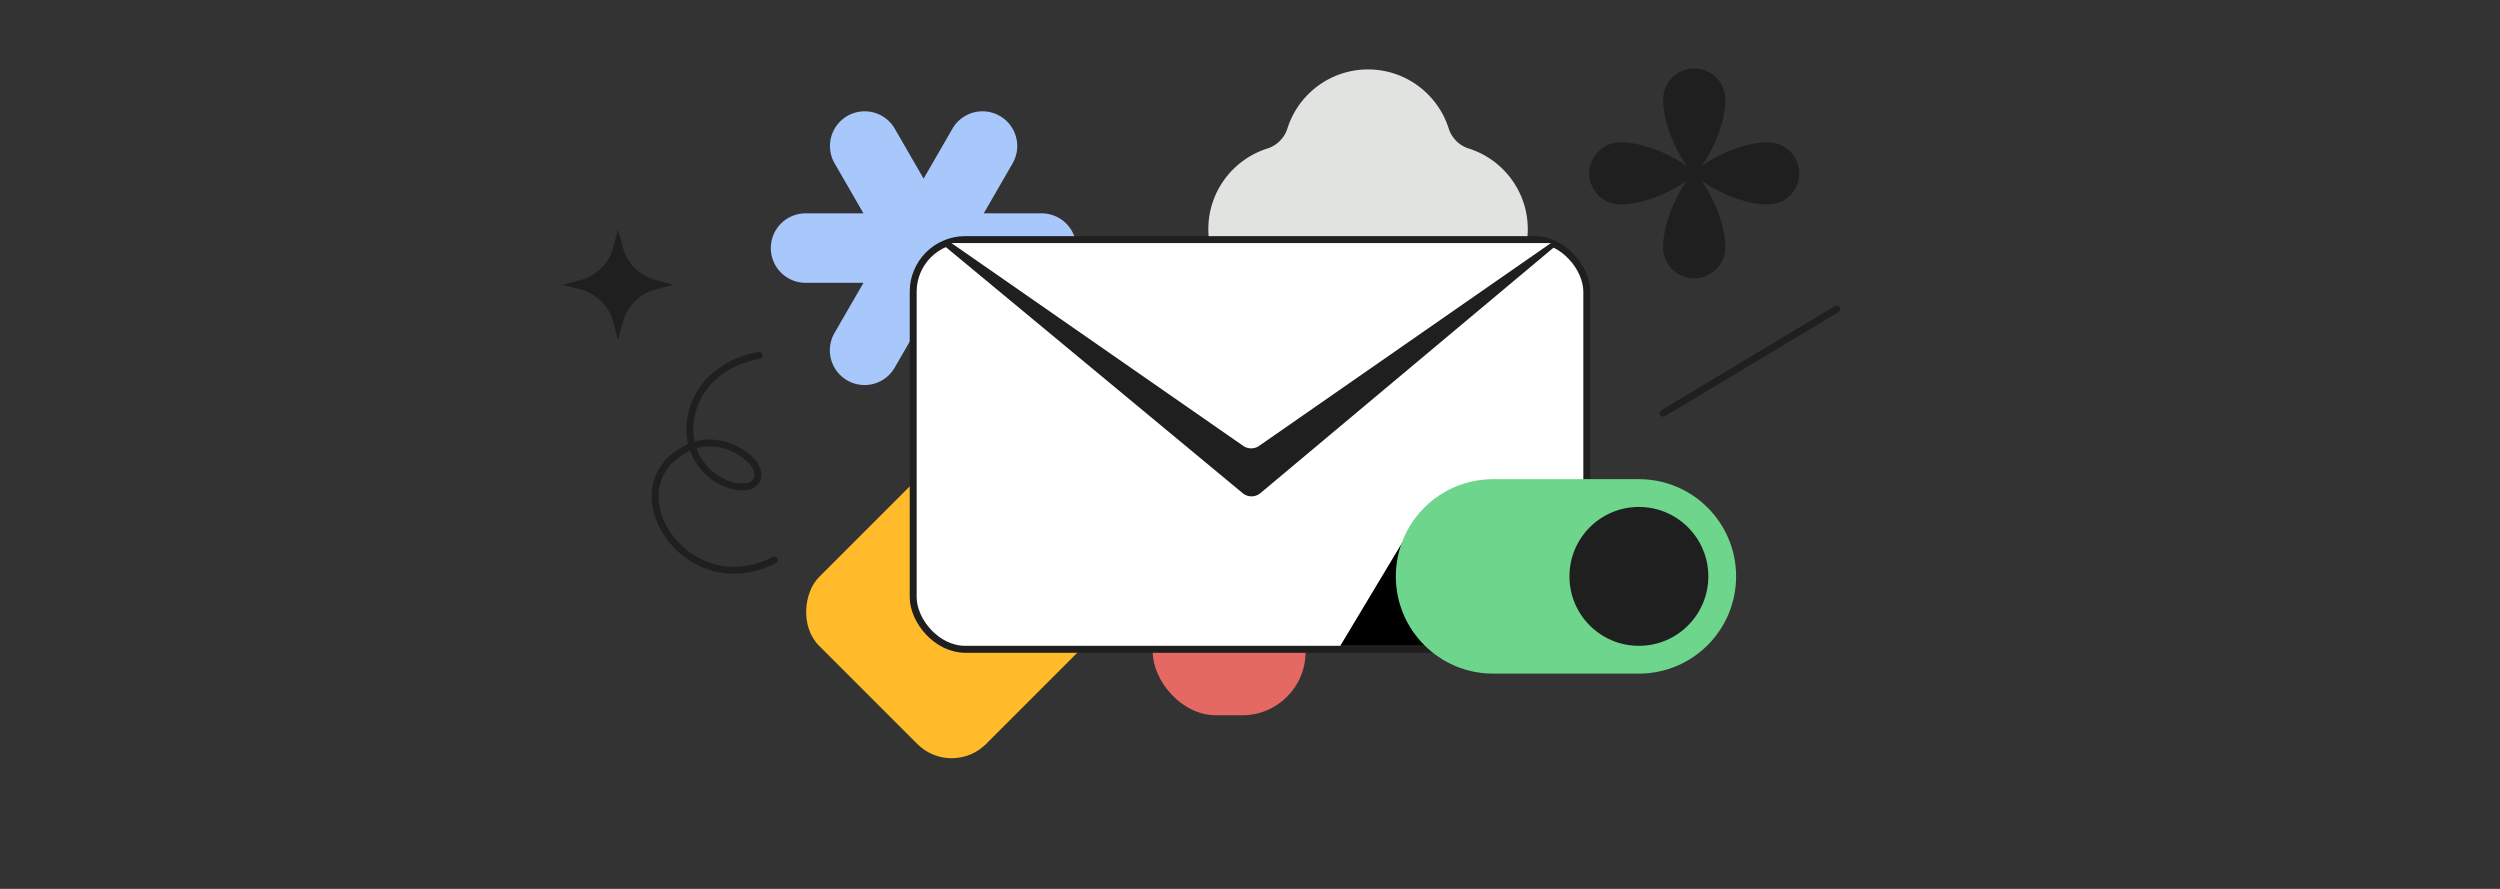
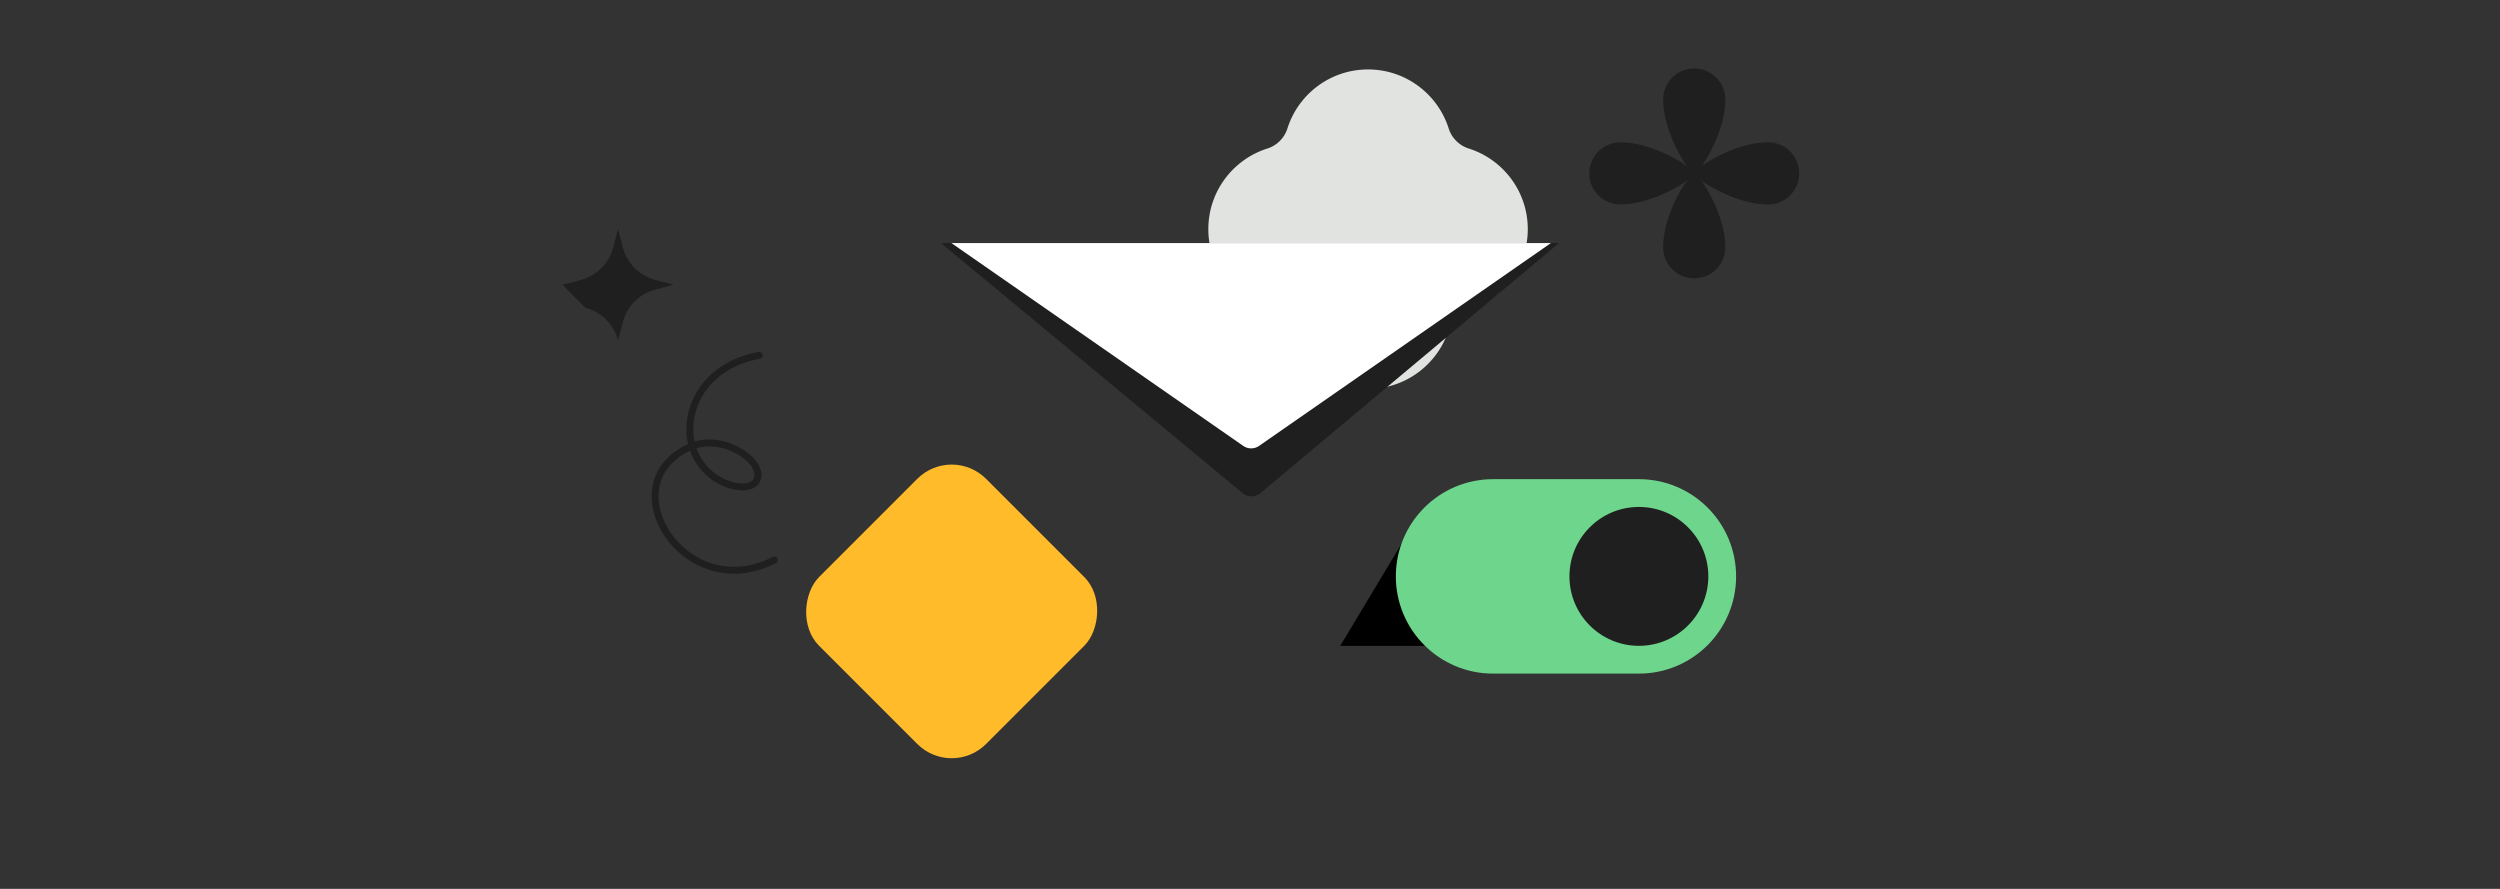
<svg xmlns="http://www.w3.org/2000/svg" width="360" height="128" viewBox="0 0 360 128" fill="none">
  <rect x="0" y="0" width="360" height="128" fill="#333333" stroke="none" />
-   <path fill-rule="evenodd" clip-rule="evenodd" d="M122 54.776a5 5 0 0 1-1.83-6.83l4.17-7.223H116a5 5 0 0 1 0-10h8.34l-4.17-7.222a5 5 0 0 1 8.66-5l4.17 7.222 4.17-7.222a5 5 0 0 1 8.66 5l-4.17 7.222H150a5 5 0 0 1 0 10h-8.34l4.17 7.223a5 5 0 0 1-8.66 5L133 45.723l-4.17 7.223a5 5 0 0 1-6.83 1.83z" fill="#A8C7FA" />
  <path fill-rule="evenodd" clip-rule="evenodd" d="M185.382 47.484a4.439 4.439 0 0 0-2.869-2.87C177.578 43.06 174 38.448 174 33c0-5.449 3.579-10.062 8.514-11.616a4.438 4.438 0 0 0 2.869-2.869C186.937 13.58 191.55 10 196.999 10s10.061 3.579 11.616 8.514a4.438 4.438 0 0 0 2.869 2.868C216.42 22.936 220 27.55 220 33c0 5.45-3.58 10.062-8.516 11.616a4.436 4.436 0 0 0-2.869 2.87C207.061 52.42 202.447 56 196.998 56c-5.449 0-10.062-3.58-11.616-8.516z" fill="#E1E3E1" />
  <rect x="137.042" y="64" width="34" height="34" rx="7" transform="rotate(45 137.042 64)" fill="#FFBB29" />
-   <rect x="188" y="103" width="22" height="19" rx="9.113" transform="rotate(-180 188 103)" fill="#E46962" />
  <path d="M254.606 29.444c-4.963-.001-10.639-3.806-10.639-4.477-.001-.672 5.674-4.474 10.637-4.473a4.464 4.464 0 0 1 4.476 4.476 4.46 4.46 0 0 1-4.474 4.474z" fill="#1F1F1F" />
  <path d="M233.327 20.49c4.963 0 10.639 3.806 10.64 4.477 0 .671-5.675 4.474-10.638 4.473-2.481-.001-4.486-2.005-4.476-4.477.01-2.471 2.013-4.474 4.474-4.474z" fill="#1F1F1F" />
  <path d="M239.494 35.604c-.001-4.963 3.801-10.637 4.472-10.637.672 0 4.477 5.676 4.478 10.64a4.46 4.46 0 0 1-4.474 4.473 4.464 4.464 0 0 1-4.476-4.476z" fill="#1F1F1F" />
-   <path d="M248.45 14.34c.001 4.962-3.802 10.637-4.473 10.637-.671 0-4.476-5.677-4.478-10.64a4.46 4.46 0 0 1 4.474-4.474 4.478 4.478 0 0 1 4.477 4.476zM88.996 49l-.691-2.628a6.578 6.578 0 0 0-4.677-4.676L81 41.004l2.628-.69a6.578 6.578 0 0 0 4.677-4.677l.69-2.637.692 2.628a6.578 6.578 0 0 0 4.676 4.676l2.637.7-2.628.692a6.578 6.578 0 0 0-4.677 4.676l-.7 2.628z" fill="#1F1F1F" />
+   <path d="M248.45 14.34c.001 4.962-3.802 10.637-4.473 10.637-.671 0-4.476-5.677-4.478-10.64a4.46 4.46 0 0 1 4.474-4.474 4.478 4.478 0 0 1 4.477 4.476zM88.996 49a6.578 6.578 0 0 0-4.677-4.676L81 41.004l2.628-.69a6.578 6.578 0 0 0 4.677-4.677l.69-2.637.692 2.628a6.578 6.578 0 0 0 4.676 4.676l2.637.7-2.628.692a6.578 6.578 0 0 0-4.677 4.676l-.7 2.628z" fill="#1F1F1F" />
  <path d="M111.505 80.638c-12.886 6.648-23.934-10.9-12.182-16.262 2.781-1.269 6.22-.406 8.514 1.611.985.857 1.787 2.354.995 3.382-.493.668-1.459.793-2.287.73-3.106-.261-5.845-2.64-6.795-5.6-.95-2.962-.199-6.344 1.679-8.797 1.892-2.474 4.838-4.01 7.901-4.521" stroke="#1F1F1F" stroke-miterlimit="10" stroke-linecap="round" />
-   <rect x="131.5" y="34.5" width="97" height="59" rx="7.5" fill="#fff" stroke="#1F1F1F" />
  <path d="M224.5 35h-89l43.442 36.013a2 2 0 0 0 2.561-.006L224.5 35z" fill="#1F1F1F" />
  <path d="M179.025 64.207L137 35h86.333l-42.025 29.207a2 2 0 0 1-2.283 0z" fill="#fff" />
  <path d="M202 78l4 15h-13l9-15z" fill="#000" />
  <path d="M215 97c-7.732 0-14-6.268-14-14s6.268-14 14-14h21c7.732 0 14 6.268 14 14s-6.268 14-14 14h-21z" fill="#6DD58C" />
  <circle cx="236" cy="83" r="10" fill="#1F1F1F" />
-   <path d="M239.5 59.5l25-15" stroke="#1F1F1F" stroke-linecap="round" />
</svg>